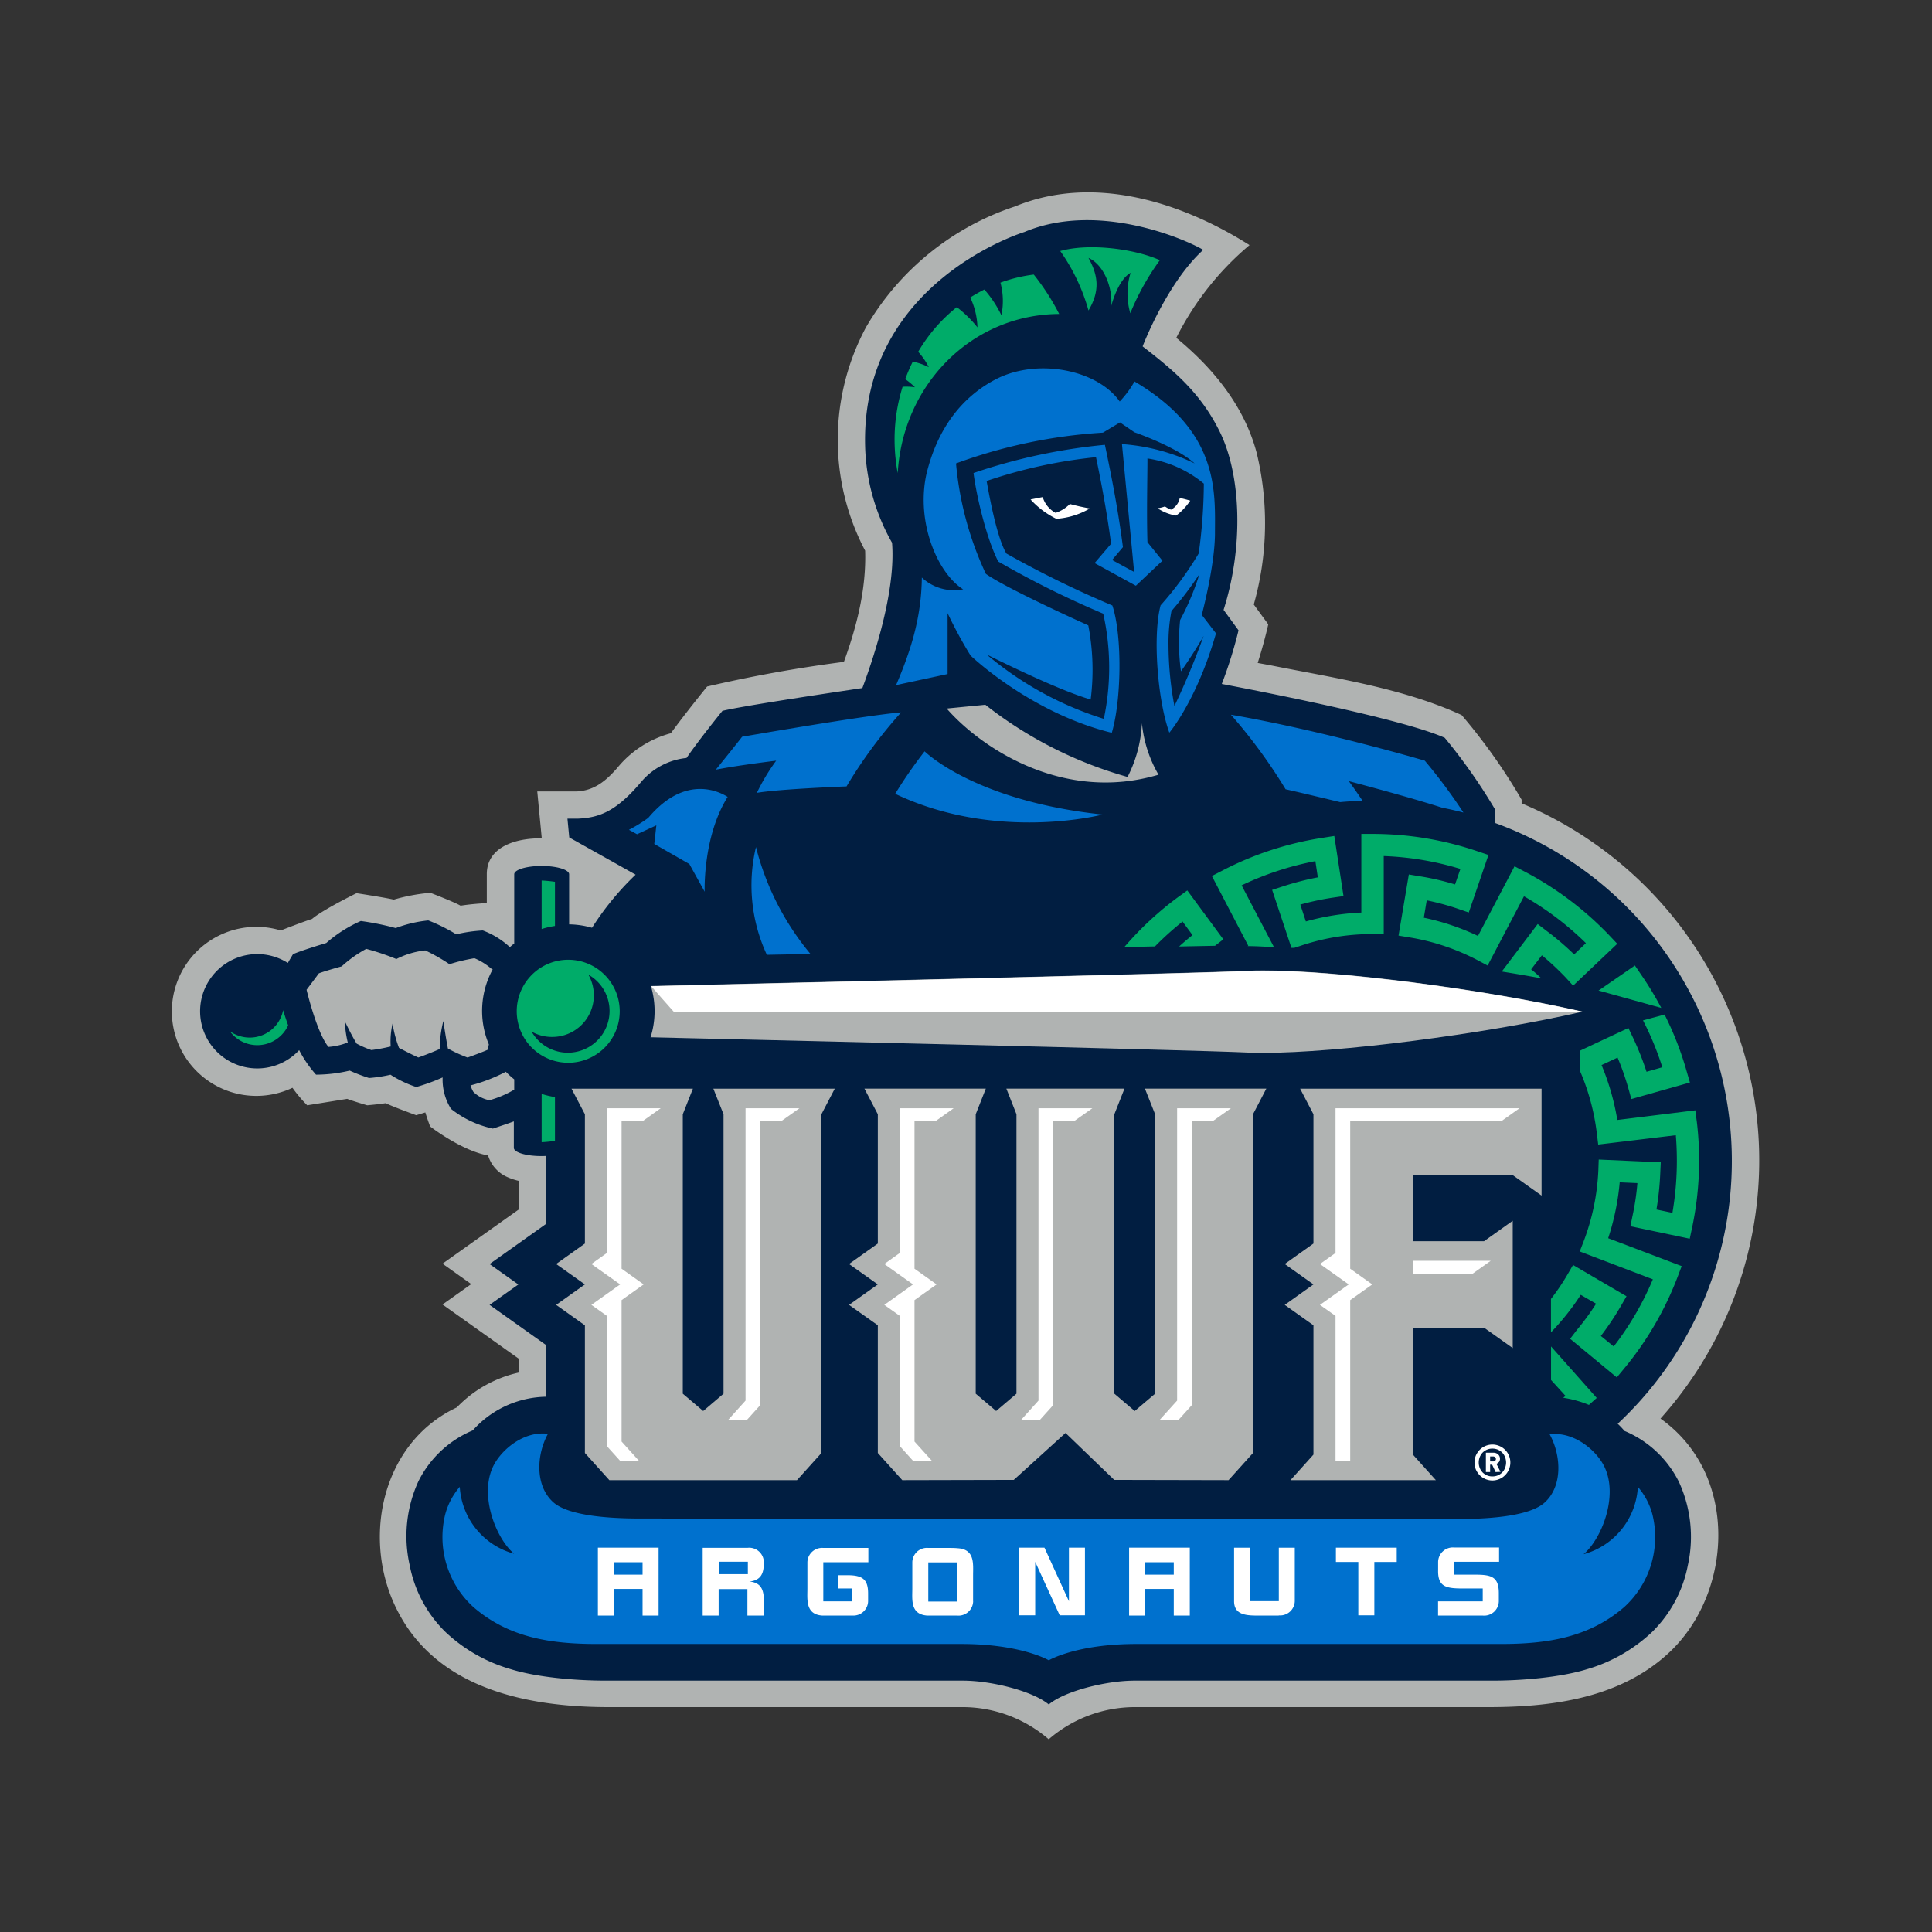
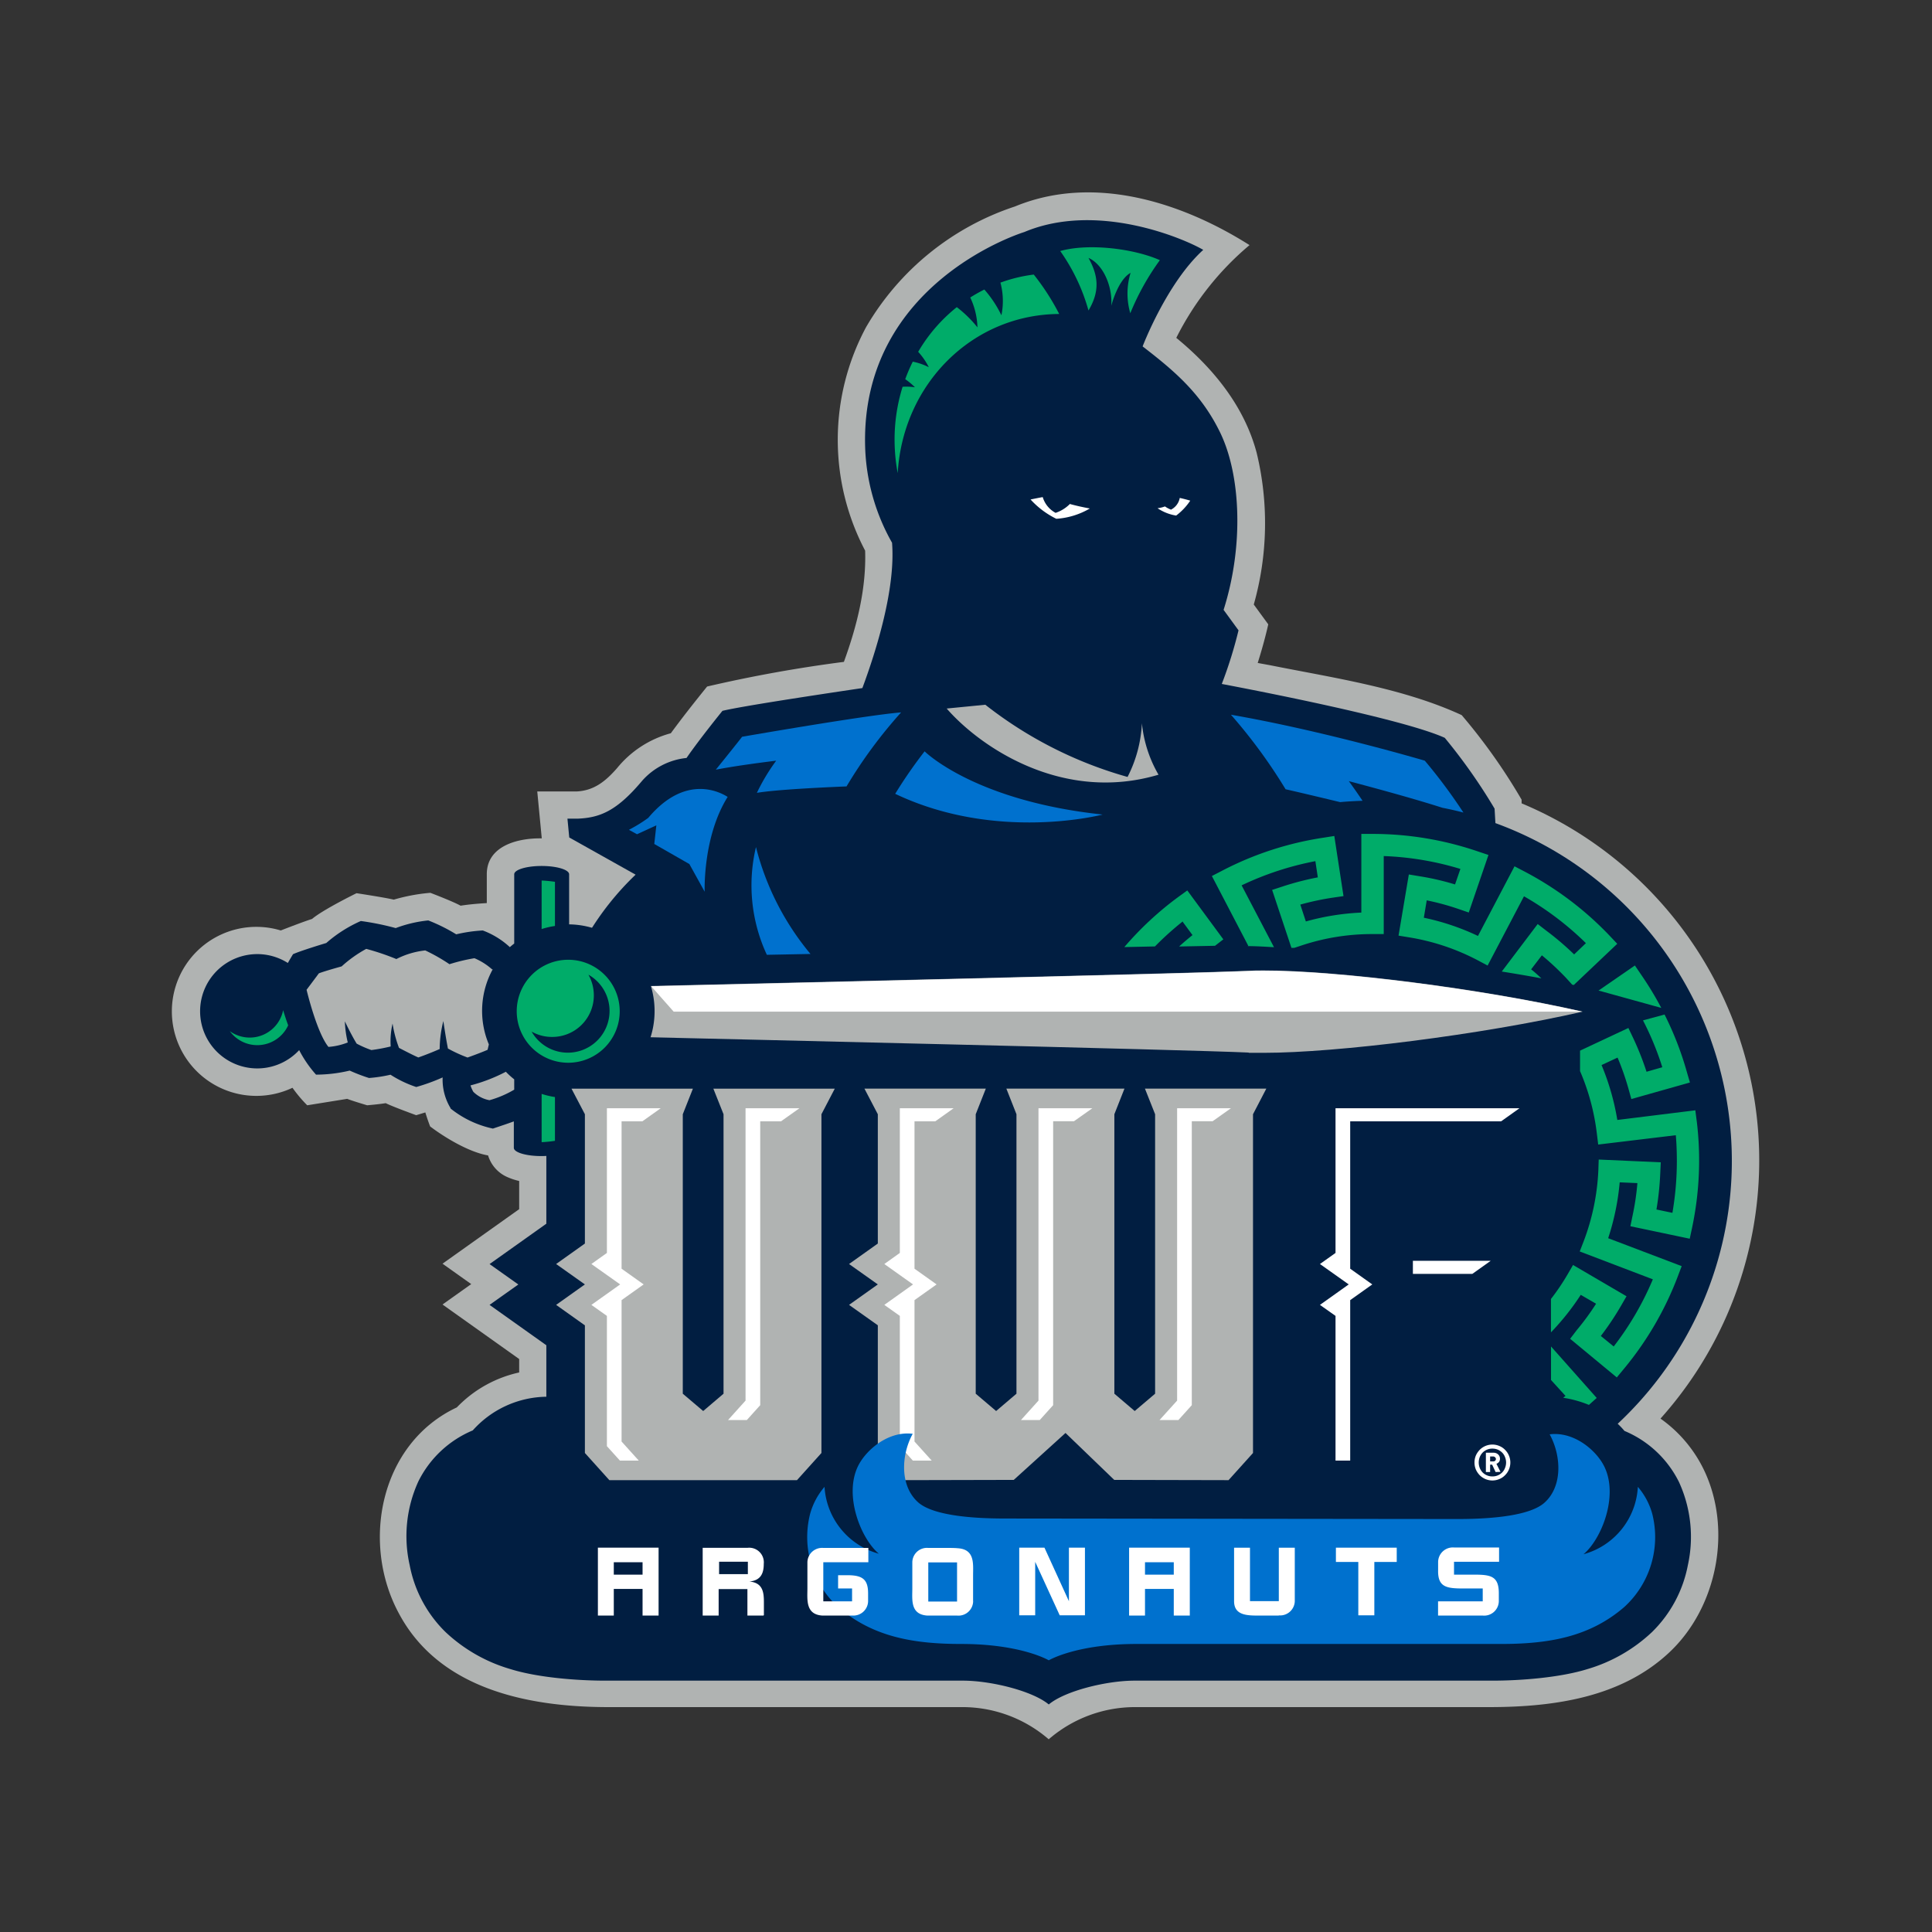
<svg xmlns="http://www.w3.org/2000/svg" viewBox="0 0 300.16 300.16">
  <rect x="0" y="0" width="300.16" height="300.16" fill="#333333" stroke="none" />
  <defs>
    <style>.cls-1{fill:none;}.cls-2{fill:#b0b3b2;}.cls-3{fill:#011e41;}.cls-4,.cls-6{fill:#0071ce;}.cls-5{fill:#00ac69;}.cls-6,.cls-8{fill-rule:evenodd;}.cls-7,.cls-8{fill:#fff;}</style>
  </defs>
  <g id="Layer_2" data-name="Layer 2">
    <g id="Layer_116" data-name="Layer 116">
      <rect class="cls-1" width="300.16" height="300.16" />
      <path class="cls-2" d="M257.94,220.44a60.13,60.13,0,0,0-21.54-95.63v-.57a90,90,0,0,0-9.31-13.14c-9.17-4.23-19.93-5.78-29.77-7.75L195.4,103c.69-2.18,1.24-4.22,1.64-6l-2.25-3.08a46.46,46.46,0,0,0,.45-23.56c-1.92-7.26-6.77-13.18-12.49-17.87a45.37,45.37,0,0,1,11.38-14.41c-10.2-6.46-24-11.14-36.45-6a42,42,0,0,0-23.12,18.74,37,37,0,0,0-.15,34.73c.19,5.86-1.25,11.65-3.3,17.28a215.21,215.21,0,0,0-21.25,3.83c-1.93,2.39-3.83,4.79-5.64,7.26a16.17,16.17,0,0,0-8.36,5.43c-1.76,2-3.52,3.46-6.23,3.61H83.47l.7,7.29c-4.15-.06-8.57,1.38-8.54,5.6v4.46l-.07,0c-1.33.08-2.65.19-4,.4-1.25-.69-4.7-2-4.7-2a28.74,28.74,0,0,0-5.68,1.06c-1.49-.35-5.79-1-5.79-1s-5.19,2.54-6.91,4c-1.09.34-3.45,1.24-4.86,1.79A13,13,0,0,0,40,144a13.13,13.13,0,1,0,5.44,25,21.53,21.53,0,0,0,2.29,2.72l6.21-1c.78.31,3.1,1,3.1,1,1-.09,1.93-.18,2.89-.33.91.48,4.73,1.87,4.73,1.87l1.42-.43c.4,1.31.75,2.18.75,2.18,2.33,1.76,6.06,4,9,4.5a5.37,5.37,0,0,0,2.83,3.29,10,10,0,0,0,2,.68v4.38l-11.91,8.47,4.46,3.17-4.46,3.17,11.91,8.47v2.09a19.1,19.1,0,0,0-9.69,5.43c-11.91,5.59-14.94,21-9,32,6.26,11.75,20,14.5,32.17,14.56H149.6a20.48,20.48,0,0,1,13.33,5,20.49,20.49,0,0,1,13.34-5h55.54c9.7-.05,20-1.51,27.42-8.39,7.57-7,10-19.3,5.41-28.64a20.81,20.81,0,0,0-6.7-7.82" />
      <path class="cls-3" d="M91.3,145.25a43.91,43.91,0,0,1,7.45-9.36l-10.31-5.78-.28-2.92h1.59c3.38-.15,6-1.1,10-5.87a10.65,10.65,0,0,1,6.91-3.56c2.07-3,5.58-7.32,5.58-7.32,2.88-.7,14.25-2.43,21.74-3.54,2.14-5.75,5.18-15.43,4.61-22.58a32.07,32.07,0,0,1-4.18-14.92c-.72-25.6,24.73-33.35,24.73-33.35,11.33-4.76,24.78,1,27.8,2.77-5.68,5.16-9.42,15-9.42,15,5,3.85,9.14,7.37,12.07,13.43,3.18,6.6,3.67,17.55.51,27.5l2.32,3.18a67.17,67.17,0,0,1-2.6,8.33c5.74,1.09,28.16,5.44,34.64,8.37a87,87,0,0,1,7.74,11s.05.8.13,2.25a55.87,55.87,0,0,1,19,93.32,12.21,12.21,0,0,1,1.05,1.11,16.58,16.58,0,0,1,8.46,7.92,20.42,20.42,0,0,1,1.39,12.94,19.71,19.71,0,0,1-5.59,10.41,24.81,24.81,0,0,1-10,5.73c-4.22,1.32-10.37,1.8-14.77,1.8H176.27c-4.4,0-10.85,1.61-13.33,3.7-2.5-2.09-8.94-3.7-13.34-3.7H94.06c-4.4,0-10.56-.48-14.77-1.8a24.81,24.81,0,0,1-10.05-5.73,19.64,19.64,0,0,1-5.59-10.41A20.42,20.42,0,0,1,65,230.15a16.56,16.56,0,0,1,8.45-7.92A15.61,15.61,0,0,1,84.88,217v-8l-8.82-6.27,4.47-3.17-4.47-3.17,8.82-6.27V178.46l2.74-1.36.17-8.92s6.72-.91,9.06-7.07-2-11.37-2-11.37Z" />
      <path class="cls-4" d="M115.29,114.47c-.5.68-4.08,5.11-4.08,5.11,2.75-.54,6.79-1.08,9.38-1.4a30.89,30.89,0,0,0-3,5c3.55-.61,13.93-1,13.93-1A73.16,73.16,0,0,1,140,110.68c-5.45.43-24.73,3.79-24.73,3.79" />
      <path class="cls-4" d="M143.65,116.73s7.7,7.7,27.66,9.82c0,0-16.41,4.31-32.23-3.22a72.28,72.28,0,0,1,4.57-6.6" />
      <path class="cls-4" d="M100.71,127.07a22.82,22.82,0,0,1-3,1.85l1.26.69,3-1.38-.32,2.89,5.45,3.12,2.38,4.3s-.33-8.5,3.57-14.73c-1.3-.83-6.62-3.54-12.34,3.26" />
      <path class="cls-2" d="M175.22,120.72a63.56,63.56,0,0,1-22.14-11.23l-6,.59c5.23,6,18,14.71,32.91,10.28a19.7,19.7,0,0,1-2.58-8,20.41,20.41,0,0,1-2.23,8.35" />
      <path class="cls-5" d="M175.6,48.65a11,11,0,0,1,.05-6.26c-2,1.11-3,5.13-3,5.13.22-2.89-1.18-6.41-3.54-7.45,1.52,2.74,1.81,5.13,0,8.17A29.78,29.78,0,0,0,164.72,39c4.47-1.26,11.53-.35,15.48,1.42a38.89,38.89,0,0,0-4.6,8.26" />
      <path class="cls-5" d="M160.58,42.66a23.48,23.48,0,0,0-5.15,1.25,11,11,0,0,1,.15,5.07,17.62,17.62,0,0,0-2.65-4c-.75.38-1.48.79-2.19,1.24a11.6,11.6,0,0,1,1.12,4.64,18.3,18.3,0,0,0-3.21-3.14,25,25,0,0,0-6,6.94,10.42,10.42,0,0,1,1.65,2.39,9.48,9.48,0,0,0-2.49-.86,26.2,26.2,0,0,0-1.17,2.72,10.64,10.64,0,0,1,1.51,1.26,9.08,9.08,0,0,0-1.92-.08A27.5,27.5,0,0,0,139,69.24a28.46,28.46,0,0,0,.47,4.27c.81-13.83,11.56-24.66,25.09-24.73a36.63,36.63,0,0,0-3.95-6.12" />
-       <path class="cls-6" d="M170.27,71c.66,3.13,1.7,8.47,2.35,13.48l-2.56,3L176.47,91l4.13-3.89-2.33-2.88c-.14-4.54,0-9.87,0-13a17.81,17.81,0,0,1,8.76,3.91,80.73,80.73,0,0,1-.8,10.85,52.18,52.18,0,0,1-5.92,8.06c-1.26,4.78-.45,14.79,1.36,19.78,0,0,4.27-5,7.25-15.43l-2.21-2.87s2-7.47,2.05-12.52c0-6.44.82-15.89-12.5-23.74a15.72,15.72,0,0,1-2.3,3.11c-3.39-4.84-12.5-6.77-19-3.58-5.35,2.68-9.34,7.66-11.06,15h0c-1.57,7.48,1.8,15.29,5.74,17.76a7.33,7.33,0,0,1-6.42-1.83c-.08,6.2-1.66,11.22-4,16.71l8-1.72,0-9.46a67.65,67.65,0,0,0,3.57,6.59s9.25,8.89,21.94,12c1.49-5,1.66-15,.09-19.78A161,161,0,0,1,156.36,86c-1.61-2.66-2.83-10-3.08-11.27a76.4,76.4,0,0,1,17-3.7" />
      <path class="cls-3" d="M183.48,104.33a32.79,32.79,0,0,1-.13-8,40.63,40.63,0,0,0,3-7.15A54.66,54.66,0,0,1,182,94.93a25.84,25.84,0,0,0-.46,5.29,51.54,51.54,0,0,0,.92,9.47A118,118,0,0,0,187,98.8c-1.83,3.18-3.55,5.53-3.55,5.53" />
      <path class="cls-3" d="M174,65.63l-2.65,1.59A80.14,80.14,0,0,0,148.53,72a51,51,0,0,0,4.64,17.16c3.38,2.38,15.91,8,15.91,8a36.46,36.46,0,0,1,.37,11.52c-4.39-1.28-11.88-4.87-16.17-7a52.34,52.34,0,0,0,18.21,10,38.47,38.47,0,0,0-.09-16.34,147.27,147.27,0,0,1-16.31-8.1c-1.88-3.67-3.43-10.44-3.84-13.75a89.48,89.48,0,0,1,20.41-4.38c1.11,5.26,2.12,10.55,2.8,15.89l-1.68,2,3.42,1.86L174.31,69a30.84,30.84,0,0,1,11.29,3c-2.88-2.62-9.36-4.84-9.36-4.84L174,65.63" />
      <path class="cls-5" d="M243.22,216.87l-.36.29a17.34,17.34,0,0,1,4,1.11l1.21-1.08-7.1-8v5.21Z" />
-       <polygon class="cls-2" points="219.51 225.99 223.08 229.96 200.49 229.96 204.06 225.99 204.06 205.9 199.6 202.73 204.06 199.55 199.6 196.38 204.06 193.2 204.06 173.11 201.99 169.14 239.5 169.14 239.5 185.75 235.02 182.57 219.51 182.57 219.51 192.84 230.56 192.84 235.02 189.66 235.02 209.44 230.56 206.27 219.51 206.27 219.51 225.99" />
      <polygon class="cls-7" points="209.77 226.92 207.49 226.92 207.49 204.44 205.07 202.73 209.54 199.55 205.07 196.38 207.49 194.66 207.49 172.18 236.07 172.18 233.22 174.21 219.3 174.21 209.77 174.21 209.77 197.11 213.2 199.55 209.77 201.99 209.77 224.9 209.77 226.92" />
      <polygon class="cls-2" points="173.11 229.92 165.54 222.63 157.5 229.92 140.18 229.96 136.38 225.74 136.38 205.9 131.91 202.73 136.38 199.55 131.91 196.38 136.38 193.2 136.38 173.11 134.3 169.13 152.84 169.13 153.16 169.13 151.59 173.11 151.59 216.53 154.76 219.22 157.92 216.53 157.92 173.11 156.35 169.13 174.7 169.13 173.13 173.11 173.13 216.53 176.29 219.22 179.46 216.53 179.46 173.11 177.88 169.13 178.2 169.13 196.74 169.13 194.67 173.11 194.67 225.74 190.87 229.96 173.11 229.92" />
      <polygon class="cls-7" points="139.8 172.18 148.16 172.18 145.31 174.21 142.08 174.21 142.08 197.11 145.51 199.55 142.08 201.99 142.08 223.96 144.75 226.92 141.82 226.92 139.8 224.67 139.8 204.44 137.39 202.73 141.85 199.55 137.39 196.38 139.8 194.66 139.8 172.18" />
      <polygon class="cls-7" points="180.15 220.62 182.88 217.6 182.88 172.18 191.24 172.18 188.39 174.2 185.16 174.2 185.16 218.31 183.08 220.62 180.15 220.62" />
      <polygon class="cls-7" points="158.62 220.62 161.34 217.6 161.34 172.18 169.71 172.18 166.85 174.2 163.62 174.2 163.62 218.31 161.54 220.62 158.62 220.62" />
      <polygon class="cls-7" points="219.51 195.88 231.6 195.88 228.75 197.91 219.51 197.91 219.51 195.88" />
-       <path class="cls-4" d="M226.47,236c5.65,0,11.24-.58,13.44-2.5,2.88-2.53,2.68-7.31.85-10.66,3.79-.48,7.3,2.52,8.51,5.05,2.21,4.58-.48,11.26-3.25,13.58A11.48,11.48,0,0,0,254.46,231a10.84,10.84,0,0,1,2.24,4.2,14.7,14.7,0,0,1-4.36,14.48c-5.33,4.6-11.61,5.73-19.11,5.73H176.56c-9.36,0-13.62,2.54-13.62,2.54s-4.25-2.54-13.61-2.54H92.66c-7.5,0-13.78-1.13-19.11-5.73a14.7,14.7,0,0,1-4.36-14.48,10.84,10.84,0,0,1,2.24-4.2,11.48,11.48,0,0,0,8.44,10.39c-2.77-2.32-5.46-9-3.25-13.58,1.22-2.53,4.72-5.53,8.51-5.05-1.83,3.35-2,8.13.86,10.66,2.19,1.92,7.78,2.5,13.43,2.5Z" />
+       <path class="cls-4" d="M226.47,236c5.65,0,11.24-.58,13.44-2.5,2.88-2.53,2.68-7.31.85-10.66,3.79-.48,7.3,2.52,8.51,5.05,2.21,4.58-.48,11.26-3.25,13.58A11.48,11.48,0,0,0,254.46,231a10.84,10.84,0,0,1,2.24,4.2,14.7,14.7,0,0,1-4.36,14.48c-5.33,4.6-11.61,5.73-19.11,5.73H176.56c-9.36,0-13.62,2.54-13.62,2.54s-4.25-2.54-13.61-2.54c-7.5,0-13.78-1.13-19.11-5.73a14.7,14.7,0,0,1-4.36-14.48,10.84,10.84,0,0,1,2.24-4.2,11.48,11.48,0,0,0,8.44,10.39c-2.77-2.32-5.46-9-3.25-13.58,1.22-2.53,4.72-5.53,8.51-5.05-1.83,3.35-2,8.13.86,10.66,2.19,1.92,7.78,2.5,13.43,2.5Z" />
      <path class="cls-7" d="M99.83,251v-4.14H95.36V251H92.89V240.45h9.43V251Zm0-8.29H95.36v1.93h4.47Z" />
      <path class="cls-7" d="M118.61,251h-2.49v-4.12h-4.47V251h-2.48V240.47h7a2.27,2.27,0,0,1,2.49,2.49c0,1.43-.42,2.58-2.24,2.75,2.12.18,2.26,1.71,2.26,3.21,0,.68,0,1.36,0,2m-2.49-8.29h-4.47v1.93h4.47Z" />
      <path class="cls-7" d="M132.41,251c-1,0-2,0-3,0-.54,0-1.09,0-1.63,0-2.66-.16-2.34-2.49-2.34-4.2,0-1.37,0-2.73,0-4.09a2.28,2.28,0,0,1,2.47-2.22h7v2.22h-7v6.08h4.47v-2h-2.17v-2.06l1.5,0c2.37,0,3.16.72,3.16,2.84v1.21a2.28,2.28,0,0,1-2.49,2.21" />
      <path class="cls-7" d="M151.19,248.75A2.28,2.28,0,0,1,148.7,251l-3,0c-.54,0-1.09,0-1.63,0-2.67-.18-2.33-2.48-2.33-4.2,0-1.37,0-2.73,0-4.09a2.27,2.27,0,0,1,2.47-2.22l3,0c.54,0,1.07,0,1.61.05,2.67.18,2.36,2.46,2.36,4.2,0,1.36,0,2.72,0,4.08m-2.49-6.08h-4.47v6.08h4.47Z" />
      <polygon class="cls-7" points="164.64 250.96 160.83 242.65 160.83 250.96 158.35 250.96 158.35 240.45 162.27 240.45 166.07 248.77 166.07 240.45 168.56 240.45 168.56 250.96 164.64 250.96" />
      <path class="cls-7" d="M182.36,251v-4.14h-4.47V251h-2.47V240.45h9.43V251Zm0-8.29h-4.47v1.93h4.47Z" />
      <path class="cls-7" d="M198.66,251c-1,0-2,0-3,0-1.86,0-3.93,0-3.93-2.24v-8.3h2.47v8.3h4.48v-8.3h2.48v8.3a2.28,2.28,0,0,1-2.48,2.21" />
      <polygon class="cls-7" points="213.52 242.67 213.52 250.96 211.03 250.96 211.03 242.67 207.55 242.67 207.55 240.45 217 240.45 217 242.67 213.52 242.67" />
      <path class="cls-7" d="M230.36,251h-6.94v-2.21h6.94v-2c-1,0-2,0-3,0-2.63,0-4-.2-3.93-2.87l0-1.28a2.29,2.29,0,0,1,2.47-2.22h7v2.22h-7v2l3.05,0c2.61,0,3.91.19,3.91,2.88v1.27a2.28,2.28,0,0,1-2.49,2.21" />
      <polygon class="cls-2" points="90.87 225.74 94.67 229.96 123.82 229.96 127.62 225.74 127.62 173.11 129.69 169.14 110.83 169.14 112.41 173.11 112.41 216.53 109.25 219.22 106.08 216.53 106.08 173.11 107.65 169.14 88.79 169.14 90.87 173.11 90.87 193.2 86.4 196.38 90.87 199.55 86.4 202.73 90.87 205.91 90.87 225.74" />
      <polygon class="cls-7" points="113.11 220.62 115.83 217.6 115.83 172.18 124.2 172.18 121.34 174.21 118.11 174.21 118.11 218.31 116.03 220.62 113.11 220.62" />
      <polygon class="cls-7" points="94.29 172.18 102.65 172.18 99.8 174.21 96.57 174.21 96.57 197.11 100 199.55 96.57 201.99 96.57 223.96 99.24 226.92 96.31 226.92 94.29 224.68 94.29 204.44 91.88 202.73 96.35 199.55 91.88 196.38 94.29 194.66 94.29 172.18" />
      <path class="cls-8" d="M166.25,78.27A5.68,5.68,0,0,1,164,79.68,4.1,4.1,0,0,1,162,77.23c-.67.12-1.3.25-1.89.37a13.39,13.39,0,0,0,4,3A11.81,11.81,0,0,0,169.32,79c-1.19-.22-2.2-.45-3.07-.69" />
      <path class="cls-8" d="M183.29,77.36a2.57,2.57,0,0,1-1.36,1.82,4.28,4.28,0,0,1-.94-.5,4.93,4.93,0,0,1-1.15.28,7.21,7.21,0,0,0,2.89,1.14,9.46,9.46,0,0,0,2.19-2.32c-.44-.13-1-.28-1.63-.42" />
      <path class="cls-4" d="M117.45,131.6a25.61,25.61,0,0,0,1.69,16.74l6.78-.13a41.92,41.92,0,0,1-8.47-16.61" />
      <path class="cls-5" d="M258.1,156.59a51.29,51.29,0,0,0-3.1-5.12L254,150l-5.65,3.9c.21.05.42.1.61.16Z" />
      <path class="cls-5" d="M192.9,137.55a47.19,47.19,0,0,1,11.46-3.76l.38,2.52a44.08,44.08,0,0,0-5.45,1.41l-1.65.54,3,9,.45,0,1.24-.41a34.67,34.67,0,0,1,10.89-1.73l1.76,0V133a46.44,46.44,0,0,1,11.91,2l-.83,2.41a40.51,40.51,0,0,0-5.49-1.27l-1.69-.28-1.6,9.5,1.71.28a34.87,34.87,0,0,1,10.61,3.56l1.52.81,5.65-10.76a46.89,46.89,0,0,1,9.62,7.28l-1.83,1.75a43.52,43.52,0,0,0-4.3-3.67l-1.36-1.05-5.58,7.38c2.12.34,4.19.69,6.15,1.06-.51-.48-1-.94-1.59-1.4l1.67-2.18a43.5,43.5,0,0,1,3.71,3.46l1,1.1.25.05,6.75-6.4-1.17-1.24a50.79,50.79,0,0,0-13.26-10l-1.53-.8-5.68,10.82a37.33,37.33,0,0,0-8.41-2.83l.45-2.7a39.71,39.71,0,0,1,4.9,1.33l1.63.56,3.06-8.94-1.64-.55a50.54,50.54,0,0,0-16.39-2.72h-1.72v12.22a38.16,38.16,0,0,0-8.62,1.38l-.86-2.62a41.42,41.42,0,0,1,5-1.07l1.71-.25-1.43-9.34-1.71.27a50.21,50.21,0,0,0-15.78,5.16l-1.53.79,5.65,10.83-.1.06c1.28,0,2.66.09,4.1.17Z" />
      <path class="cls-5" d="M183.76,143.23l1.51,2.05c-.71.57-1.41,1.16-2.08,1.77l5.58-.11,1.29-1-5.6-7.6-1.38,1a50.21,50.21,0,0,0-8.4,7.8l4.76-.1a46.53,46.53,0,0,1,4.32-3.89" />
      <path class="cls-5" d="M263.61,174.2l-.22-1.7L251.27,174a38.06,38.06,0,0,0-2.45-8.53l2.49-1.16a41.22,41.22,0,0,1,1.68,4.79l.46,1.65,9.1-2.57-.48-1.65a49.74,49.74,0,0,0-3.46-8.91l-3.35.91a45.58,45.58,0,0,1,3,7.28l-2.45.7a45.1,45.1,0,0,0-2.08-5.25l-.74-1.55-7.51,3.52v3.18a34.9,34.9,0,0,1,2.61,9.7l.21,1.71,12.06-1.45c.11,1.33.16,2.67.16,4a47.65,47.65,0,0,1-.69,8.06l-2.48-.52a45.18,45.18,0,0,0,.59-5.61l.08-1.72-9.64-.43-.06,1.73a35.33,35.33,0,0,1-2.27,10.95l-.62,1.6,11.36,4.33a46.49,46.49,0,0,1-6.08,10.43l-2-1.63a44.33,44.33,0,0,0,3.13-4.68l.86-1.49-8.31-4.86-.87,1.5a34.31,34.31,0,0,1-2.56,3.78V207a38.63,38.63,0,0,0,4.63-5.83l2.38,1.38a39.48,39.48,0,0,1-3,4.1L243.94,208l7.25,6,1.1-1.33a50.47,50.47,0,0,0,8.37-14.35l.61-1.61-11.42-4.34a38.68,38.68,0,0,0,1.79-8.68l2.75.12a39.53,39.53,0,0,1-.74,5l-.35,1.7,9.22,1.94.36-1.68a50.59,50.59,0,0,0,.73-16.6" />
      <path class="cls-2" d="M194,163.57c.71,0,1.5,0,2.36,0,11.29,0,33.72-2.79,49.54-6.4-15.82-3.61-38.24-6.42-49.54-6.4-.86,0-1.65,0-2.36.05-9.34.42-81.58,2.1-95.62,2.43v7.84c14,.33,86.28,2,95.62,2.44" />
      <path class="cls-7" d="M104.66,157.17H245.77c-15.81-3.59-38.13-6.38-49.39-6.36-.86,0-1.65,0-2.36.05-8.83.39-74,1.93-92.85,2.36Z" />
      <path class="cls-3" d="M88.42,143.65v-7.82c0-.71-1.91-1.29-4.27-1.29s-4.26.58-4.26,1.29v10.76c-.24.18-.46.37-.68.56a12.74,12.74,0,0,0-4.2-2.59,23,23,0,0,0-4.13.6A26.9,26.9,0,0,0,66.54,143a19.89,19.89,0,0,0-5.06,1.19,42,42,0,0,0-5.42-1.1,20.86,20.86,0,0,0-5.37,3.42c-.68.2-4.17,1.27-5.17,1.74-.27.45-.54.9-.8,1.36a8.88,8.88,0,1,0,1.76,13.54,18.26,18.26,0,0,0,2.62,3.81,23,23,0,0,0,5.23-.63,27.54,27.54,0,0,0,3,1.15,22.08,22.08,0,0,0,3.34-.51,17.63,17.63,0,0,0,4,1.91,30,30,0,0,0,4.1-1.49A8.51,8.51,0,0,0,70,172.16l0,.06,0,0a15.77,15.77,0,0,0,6.58,3.12c1-.34,2.12-.7,3.25-1.12v4.11c0,.71,1.91,1.28,4.26,1.28s4.27-.57,4.27-1.28v-9.46h6.41a13.48,13.48,0,0,0-6.41-25.26" />
      <path class="cls-2" d="M76.47,150.62a9.87,9.87,0,0,0-2.76-1.75,28.32,28.32,0,0,0-3.88.93,28.63,28.63,0,0,0-3.76-2.14A12.87,12.87,0,0,0,61.58,149a38.42,38.42,0,0,0-4.68-1.58,19.45,19.45,0,0,0-3.82,2.72s-2.62.72-3.54,1.08c0,0-1.33,1.79-1.91,2.55,0,0,1.56,6.62,3.4,8.88a10.23,10.23,0,0,0,3-.69,16.05,16.05,0,0,1-.45-3.28s.94,2,1.83,3.46a16.2,16.2,0,0,0,2.29,1,27.2,27.2,0,0,0,3-.56,12.21,12.21,0,0,1,.29-3.56,18.48,18.48,0,0,0,1,3.78c.86.45,2.24,1.16,3,1.49,0,0,1.47-.5,3.32-1.31a18.23,18.23,0,0,1,.57-4.35s.34,2.38.71,4.27a22.61,22.61,0,0,0,3.05,1.4s2-.71,3.11-1.2c0,0,.08-.31.2-.84a13.45,13.45,0,0,1,.62-11.7" />
      <path class="cls-5" d="M86.22,137a20,20,0,0,0-2.07-.2v7.54a13,13,0,0,1,2.07-.48Z" />
      <path class="cls-5" d="M84.15,177.45a18.76,18.76,0,0,0,2.07-.21v-6.8a13,13,0,0,1-2.07-.49Z" />
      <path class="cls-2" d="M78.61,166.5a25.64,25.64,0,0,1-5.51,2.13,4.81,4.81,0,0,0,.44,1,4.76,4.76,0,0,0,2.51,1.3,15.91,15.91,0,0,0,3.84-1.64v-1.6a12.88,12.88,0,0,1-1.28-1.16" />
      <path class="cls-5" d="M88.28,149.11a8,8,0,1,0,8,8,8,8,0,0,0-8-8" />
      <path class="cls-3" d="M91.42,151.43a6.48,6.48,0,1,1-8.83,8.84,6.38,6.38,0,0,0,3.2.83,6.45,6.45,0,0,0,6.47-6.46,6.56,6.56,0,0,0-.84-3.21" />
      <path class="cls-5" d="M38.8,161.2a5.31,5.31,0,0,1-3.1-1,5.28,5.28,0,0,0,9.07-.9c-.3-.83-.56-1.62-.78-2.36a5.29,5.29,0,0,1-5.19,4.26" />
      <path class="cls-4" d="M209.48,121.34c5.17,1.37,10.67,2.89,14.62,4.16,1.1.21,2.19.46,3.26.74a83.33,83.33,0,0,0-6-8.06s-15.65-4.63-30.12-7.14a82.13,82.13,0,0,1,8.49,11.58c3,.68,5.92,1.39,8.48,2,1.15-.11,2.31-.17,3.48-.21-.75-1.11-1.48-2.16-2.18-3.11" />
      <path class="cls-7" d="M234.43,228.3a2.69,2.69,0,0,1-.6.89,2.59,2.59,0,0,1-.89.6,2.76,2.76,0,0,1-2.16,0,2.8,2.8,0,0,1-.89-.6,3,3,0,0,1-.6-.89,2.88,2.88,0,0,1,0-2.16,3,3,0,0,1,.6-.89,2.77,2.77,0,0,1,3.05-.6,2.59,2.59,0,0,1,.89.6,2.69,2.69,0,0,1,.6.89,2.76,2.76,0,0,1,0,2.16Zm-.61-1.93a1.92,1.92,0,0,0-.45-.7,2.08,2.08,0,0,0-.67-.45,2.13,2.13,0,0,0-.84-.16,2.08,2.08,0,0,0-.83.16,2.12,2.12,0,0,0-.68.45,2.21,2.21,0,0,0-.45.7,2.34,2.34,0,0,0,0,1.7,2.21,2.21,0,0,0,.45.7,2.12,2.12,0,0,0,.68.45,2.08,2.08,0,0,0,.83.16,2.13,2.13,0,0,0,.84-.16,2.08,2.08,0,0,0,.67-.45,1.92,1.92,0,0,0,.45-.7,2.21,2.21,0,0,0,0-1.7Zm-1.46,2.33-.54-1.15h-.31v1.15h-.66v-3h1.2a1,1,0,0,1,.72.28.9.9,0,0,1,.27.66.81.81,0,0,1-.15.49,1,1,0,0,1-.4.29l.63,1.25Zm-.1-2.31a.4.4,0,0,0-.29-.11h-.46v.77H232a.4.4,0,0,0,.29-.11.36.36,0,0,0,.12-.27A.38.38,0,0,0,232.26,226.39Z" />
    </g>
  </g>
</svg>